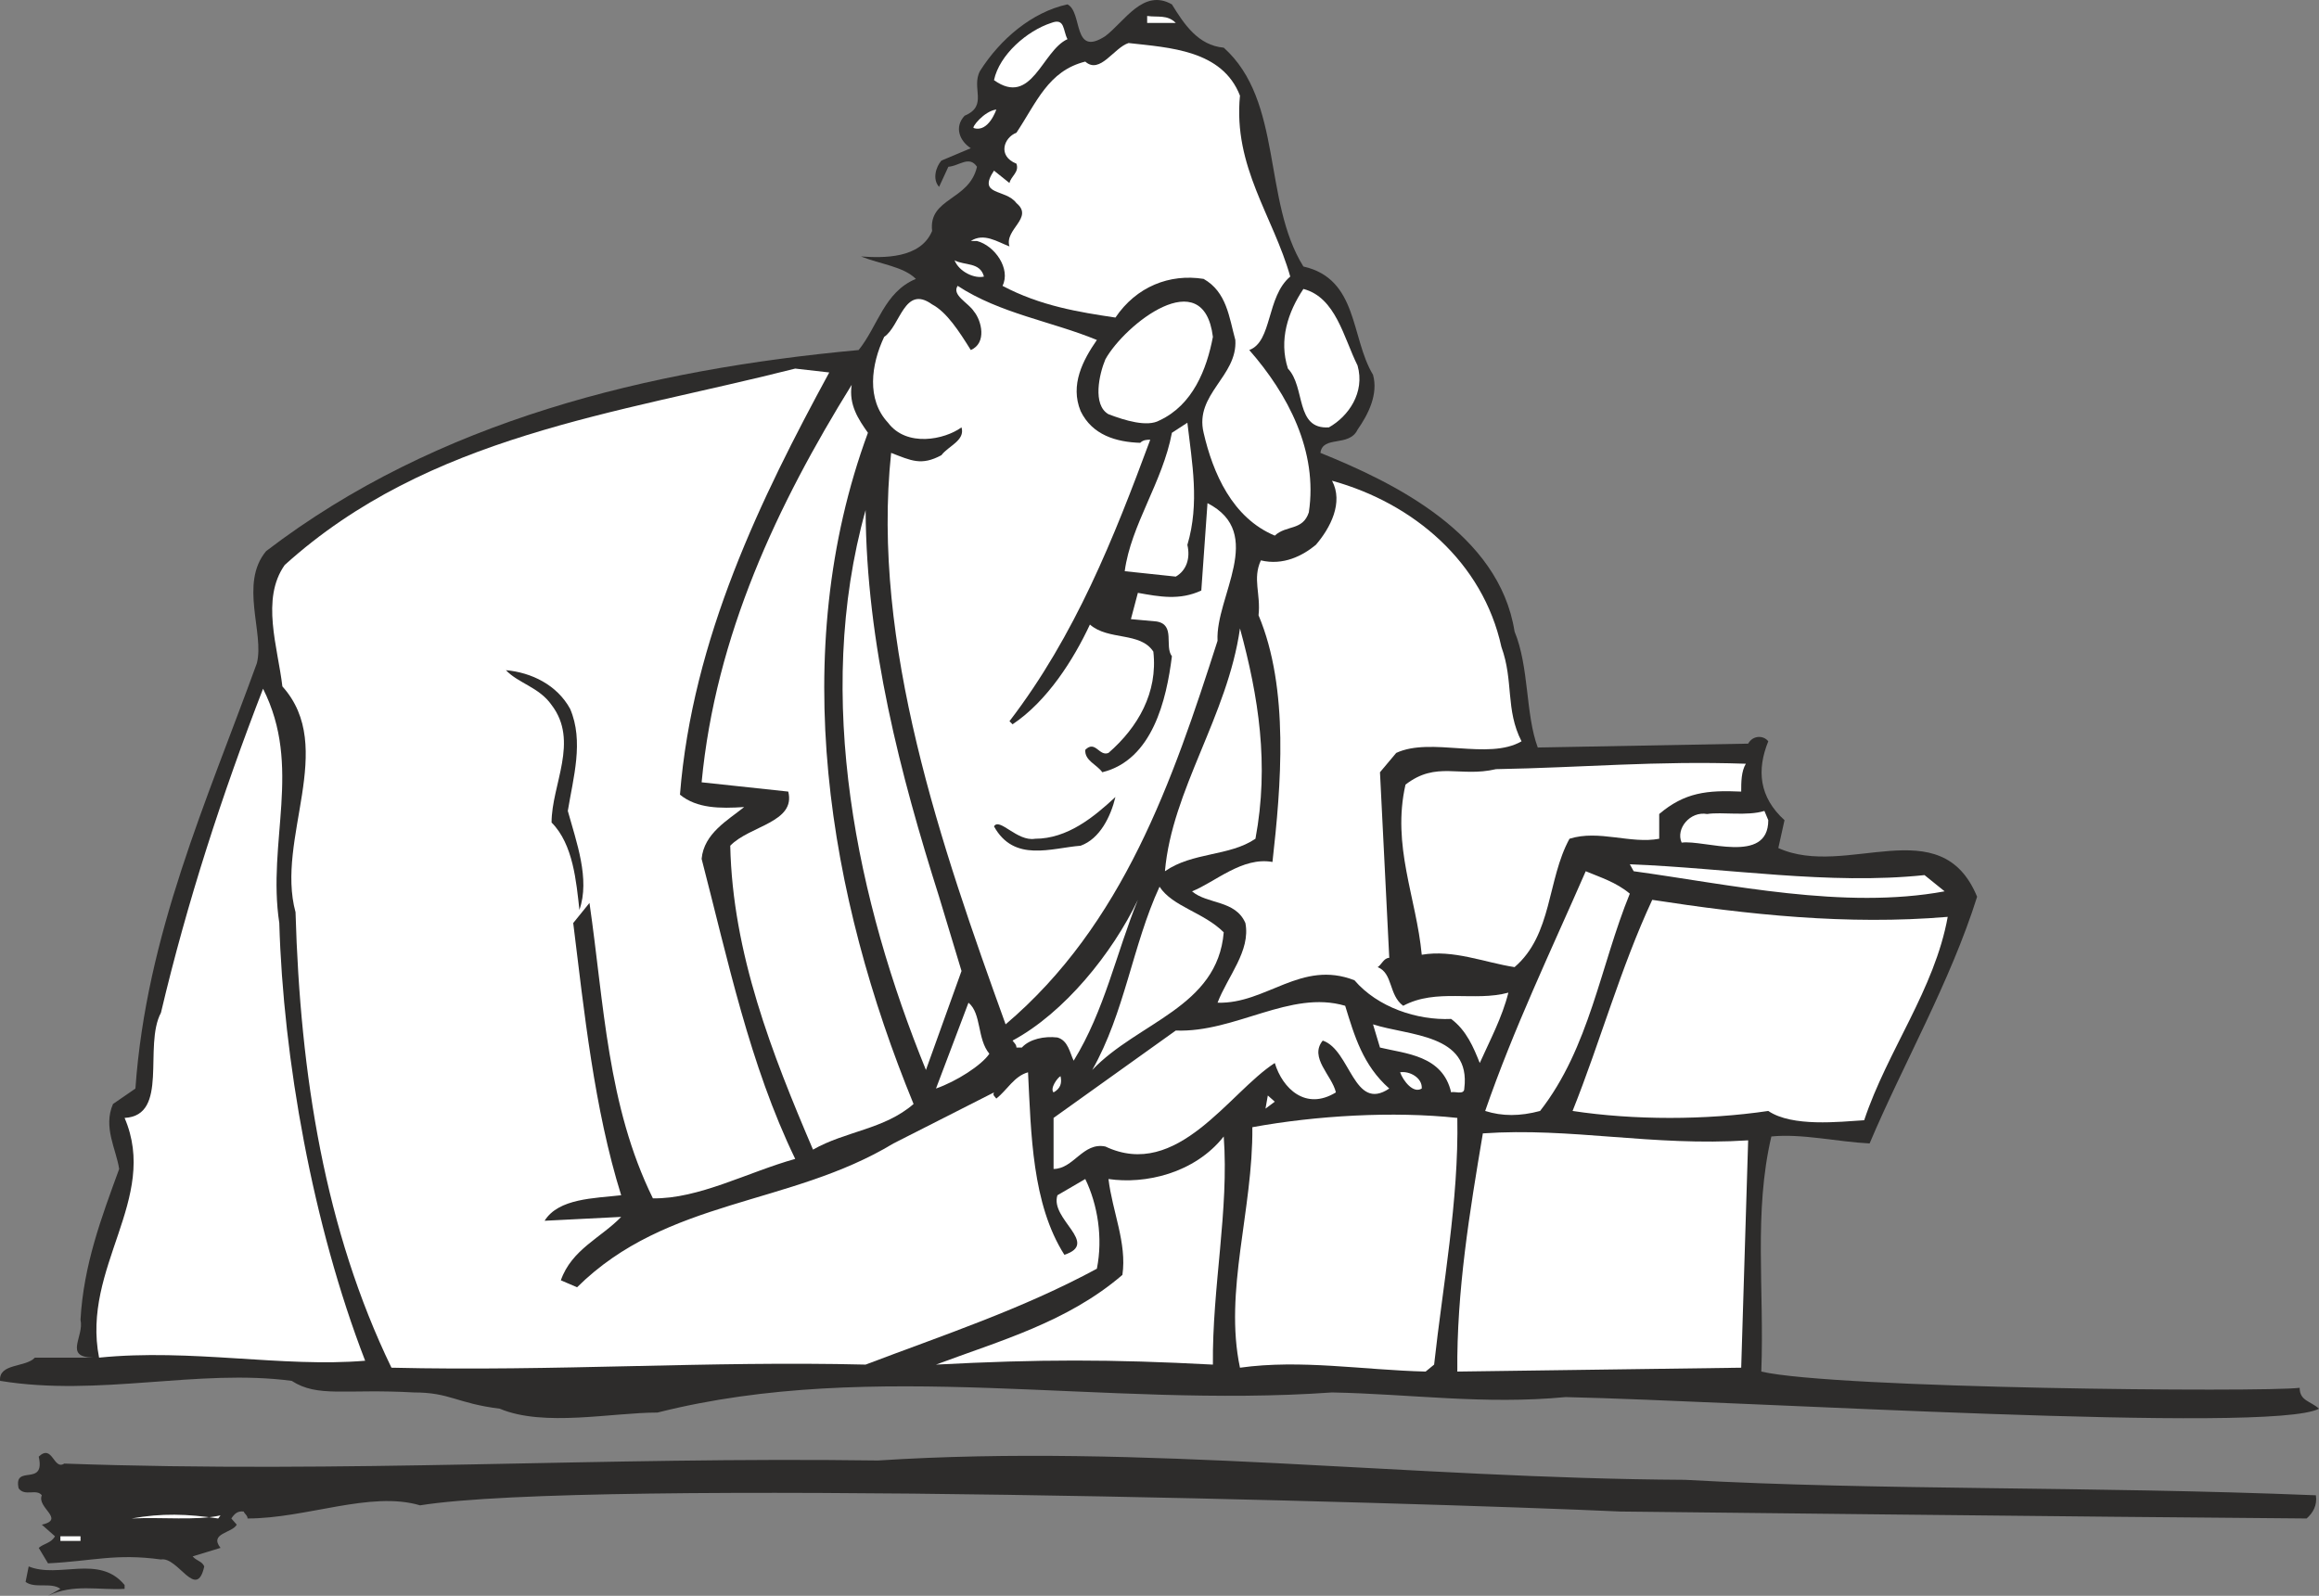
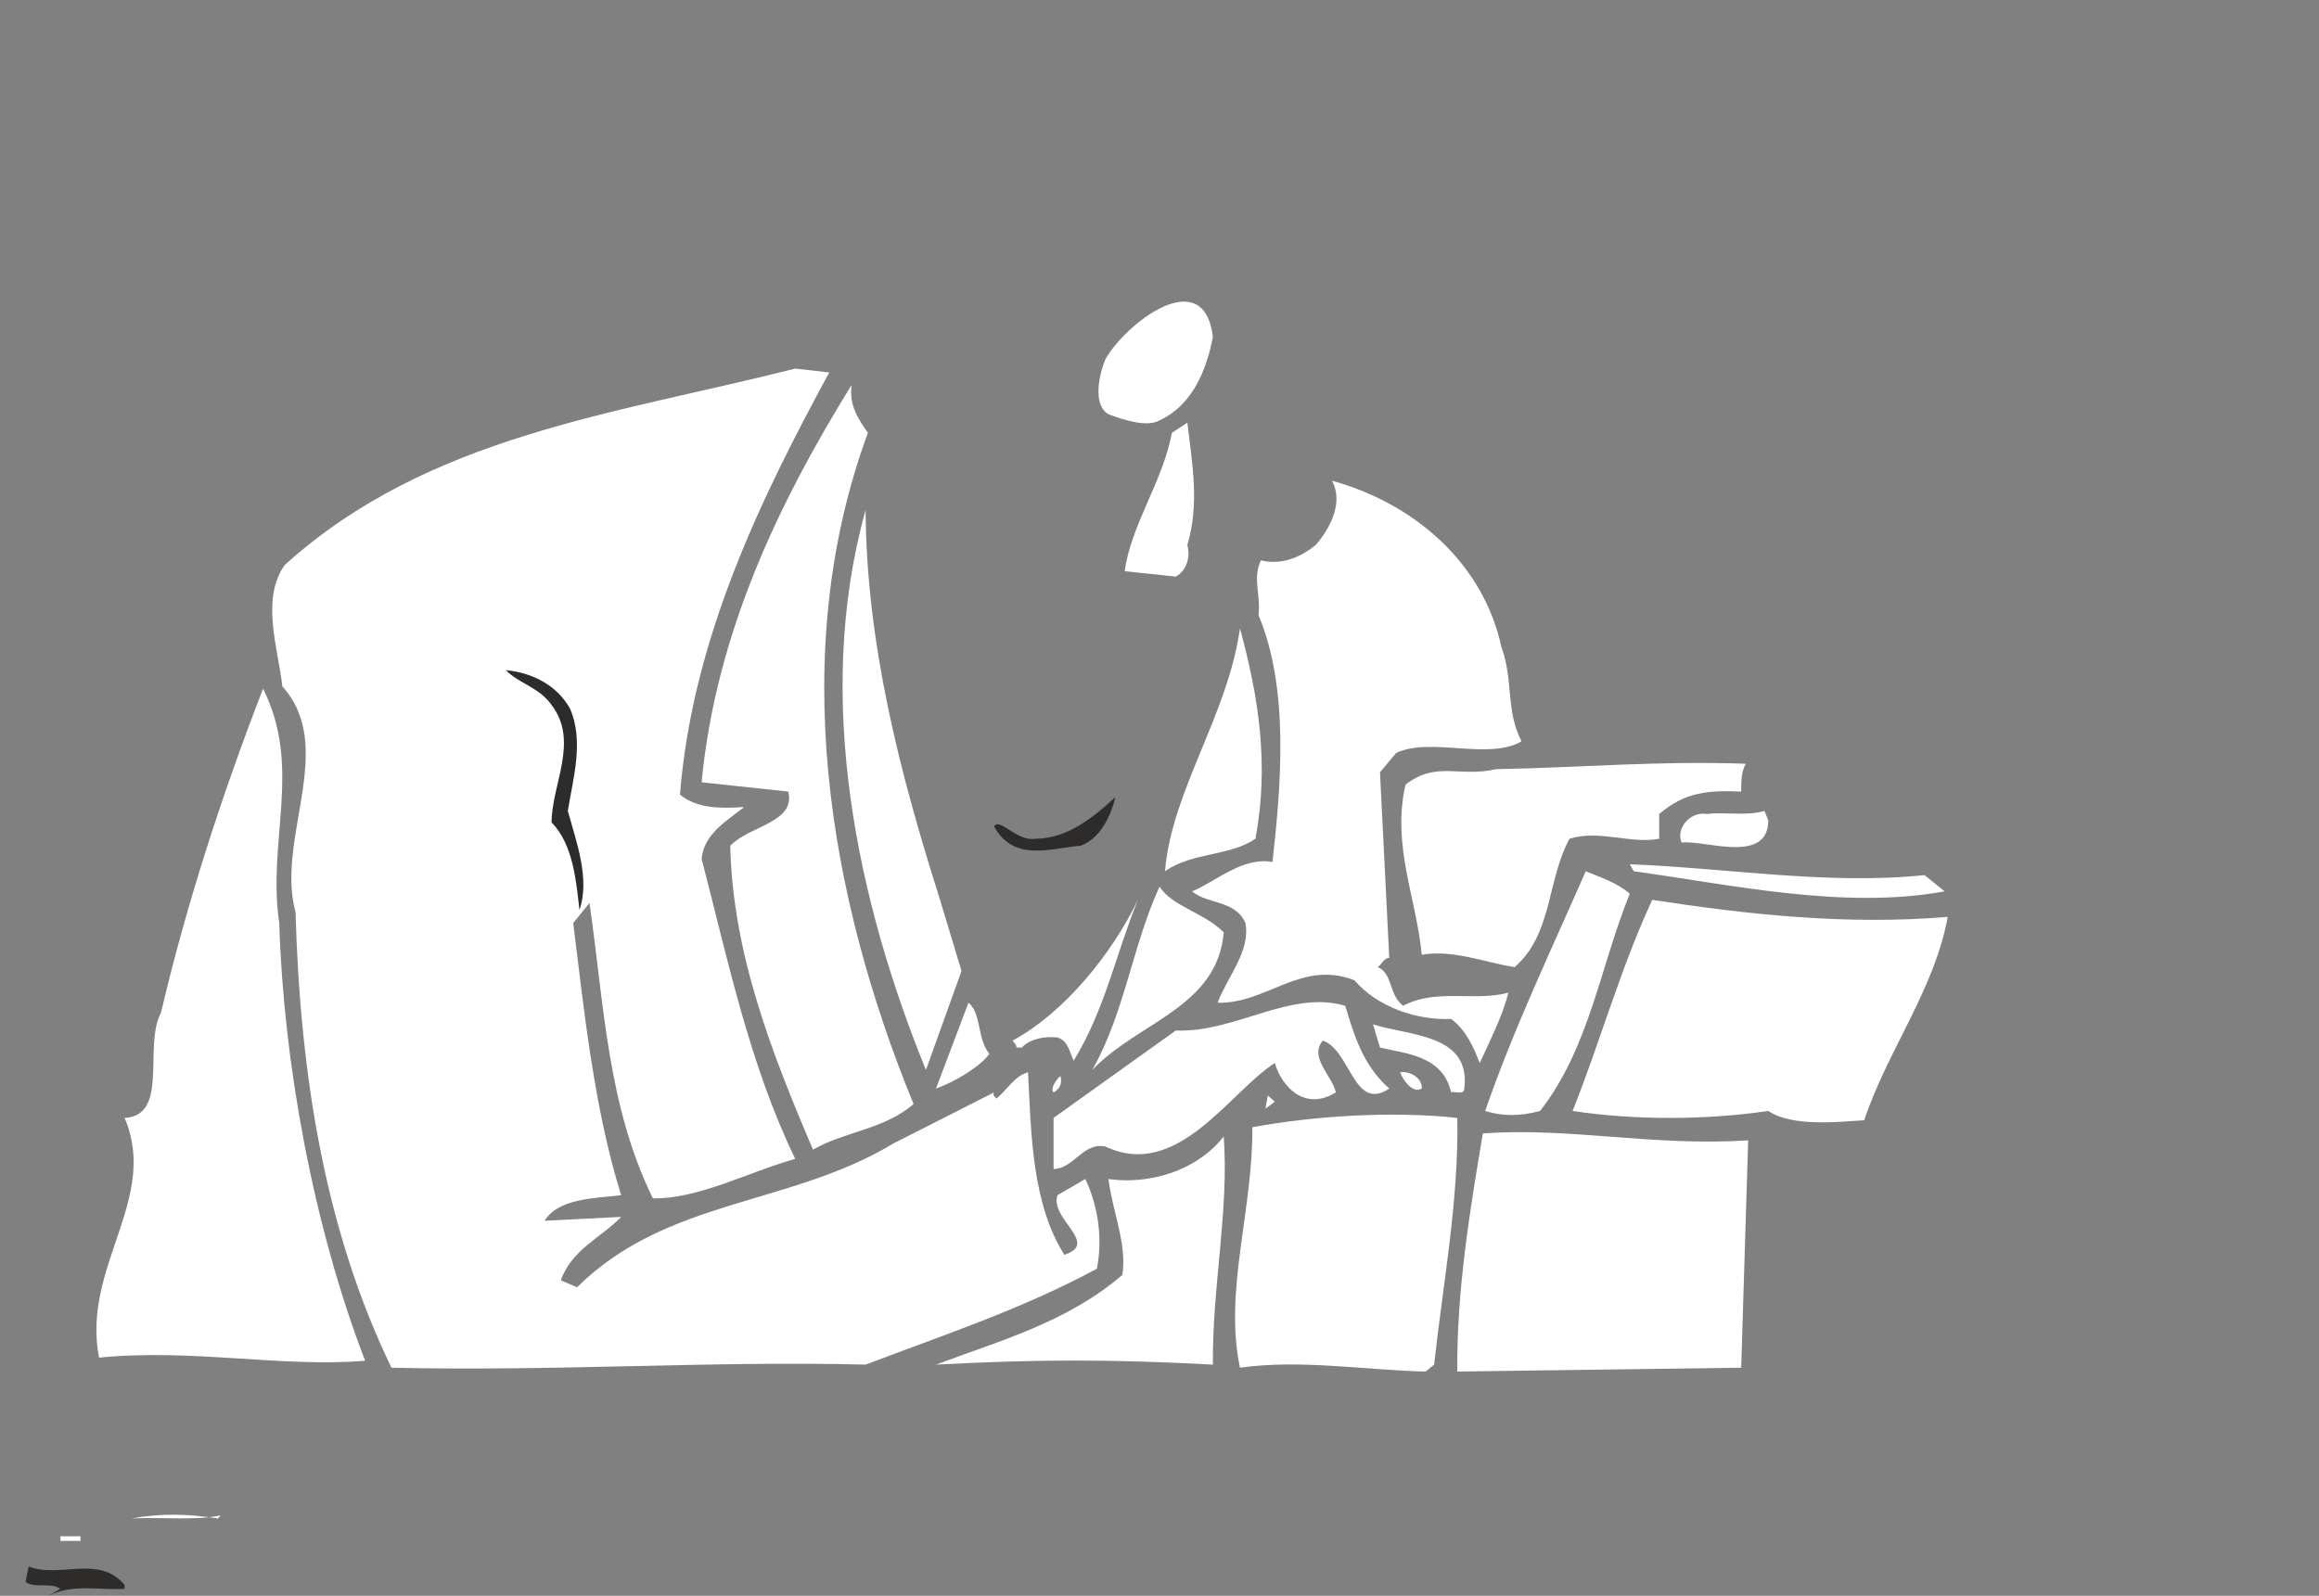
<svg xmlns="http://www.w3.org/2000/svg" height="198.11" viewBox="0 0 215.862 148.582" width="287.816">
  <rect x="0" y="0" width="215.862" height="148.582" fill="#808080" stroke="none" />
-   <path style="fill:#2d2c2b" d="M303.686 351.393c5.544 4.968 3.6 14.256 7.416 20.376 5.112 1.152 4.392 6.624 6.48 10.08.504 1.8-.432 3.672-1.44 5.112-.792 1.656-3.24.504-3.456 2.16 6.768 2.736 16.632 7.488 18.072 16.632 1.368 3.312 1.008 7.704 2.16 10.8l19.584-.36c.432-.792 1.44-.792 1.872-.216-1.08 2.664-.864 5.184 1.512 7.344l-.576 2.592c6.336 2.88 15.12-3.672 18.504 4.536-2.52 7.992-6.84 15.48-10.008 22.968-2.952-.144-6.336-.936-9.144-.648-1.656 7.056-.648 14.184-.936 21.888 6.768 1.584 46.656 1.944 50.112 1.512 0 1.224 1.008 1.224 1.8 1.944-4.392 2.376-53.856-.72-70.128-1.08-7.56.72-14.4-.288-21.744-.432-21.312 1.512-42.552-3.24-62.784 1.872-4.248 0-10.584 1.368-14.688-.36-4.032-.504-4.608-1.512-7.992-1.512-6.408-.36-8.928.504-11.376-1.08-8.712-1.152-17.928 1.512-27.144 0-.144-1.656 2.376-1.224 3.24-2.16h5.4c-2.736-.072-.792-1.944-1.152-3.528.288-5.112 1.944-9.504 3.6-14.04-.288-1.872-1.512-3.888-.576-6.048l2.088-1.44c1.008-14.328 6.624-26.712 11.304-39.6.72-2.808-1.656-7.416.864-10.44 15.912-12.168 35.64-16.92 55.152-18.72 1.8-2.232 2.376-5.4 5.328-6.624-1.152-1.152-3.312-1.368-5.112-2.088 2.088.144 5.544.216 6.624-2.376-.36-3.096 3.456-2.808 4.176-5.976-.72-1.08-1.656-.072-2.664 0l-.864 1.872c-.648-.72-.288-1.872.216-2.448l2.736-1.152c-1.008-.648-1.584-1.944-.576-3.024 2.232-.936.576-2.592 1.44-4.176 1.872-2.952 4.824-5.472 8.136-6.192 1.44.72.432 4.968 3.528 2.952 1.8-1.368 3.528-4.464 6.192-2.952 1.152 1.872 2.448 3.816 4.824 4.032z" transform="translate(-189.776 -346.955)" />
-   <path style="fill:#fff" d="M299.222 349.089h-2.664v-.648c1.008.144 1.872-.144 2.664.648zm-10.08 1.511c-2.376 1.08-3.312 6.337-6.84 3.817.504-2.376 3.096-4.608 5.328-5.328 1.296-.504 1.08.72 1.512 1.512zm16.056 5.257c-.648 6.624 3.096 11.232 4.68 16.848-2.232 1.872-1.656 6.048-3.816 6.84 3.6 4.104 6.408 9.432 5.544 15.12-.576 1.728-2.088 1.152-3.168 2.16-3.96-1.656-5.76-5.832-6.624-9.576-.864-3.6 3.168-5.256 2.952-8.64-.576-2.088-.792-4.464-2.952-5.688-3.168-.504-6.264.72-8.208 3.6-3.384-.504-6.984-1.08-10.512-2.952.792-1.584-.72-3.744-2.376-4.176h-.576c1.224-.792 2.448.072 3.6.504-.504-1.584 2.304-2.664.648-4.032-1.008-1.368-3.672-.648-2.088-3.024l1.44 1.152c.144-.648.936-1.008.648-1.8-1.8-.72-1.152-2.448 0-2.88 1.872-2.808 2.952-5.76 6.408-6.624 1.368 1.224 2.664-1.296 4.032-1.728 3.816.432 8.712.648 10.368 4.896zm-24.768 3.023c-.288 0 .936-1.583 2.088-1.727 0 0-.72 2.16-2.088 1.728zm.936 13.825c-.864.216-2.304-.432-2.736-1.512.936.504 2.376.144 2.736 1.512z" transform="translate(-189.776 -346.955)" />
-   <path style="fill:#fff" d="M291.878 378.609c-1.296 1.872-2.52 4.176-1.512 6.624 1.08 2.232 3.312 2.88 5.544 2.952.288-.288.648-.288.936-.288-3.384 9.144-6.984 18.216-13.104 26.208l.288.288c3.24-2.16 5.688-6.048 7.2-9.288 1.728 1.512 4.68.648 5.904 2.52.432 3.816-1.44 7.056-4.176 9.432-.864.36-1.224-1.224-2.16-.288-.072 1.008 1.08 1.368 1.584 2.088 4.68-1.152 5.976-6.768 6.48-10.8-.72-.936.36-2.952-1.44-3.24l-2.376-.216.648-2.448c2.016.36 3.888.72 5.904-.216l.576-8.136c5.472 2.808.72 8.712.936 12.816-4.176 13.032-8.784 26.424-19.728 35.712-5.976-16.56-12.528-35.424-10.656-53.208 1.872.72 2.808 1.224 4.68.216.648-.864 2.232-1.368 1.872-2.592-1.584 1.152-5.112 1.872-6.84-.432-2.016-2.16-1.584-5.4-.36-7.992 1.512-1.008 1.872-4.896 4.464-3.024 1.368.72 2.52 2.52 3.6 4.248 1.512-.648 1.008-2.736.288-3.6-.504-.792-2.088-1.512-1.512-2.376 3.96 2.592 8.784 3.312 12.96 5.04zm24.264 2.376c.72 2.52-.864 4.752-2.664 5.76-3.168.216-2.16-3.744-3.816-5.472-.864-2.664 0-5.256 1.44-7.416 3.024.792 3.744 4.536 5.04 7.128z" transform="translate(-189.776 -346.955)" />
  <path style="fill:#fff" d="M302.678 378.32c-.576 3.025-1.872 6.337-4.968 7.777-1.152.648-3.24 0-4.752-.576-1.512-.864-.864-3.744-.288-5.112 1.8-3.24 9.144-9.072 10.008-2.088zm-35.712 3.313c-6.336 11.664-12.744 24.768-13.896 39.312 1.584 1.296 3.744 1.296 5.976 1.152-1.512 1.224-3.744 2.448-3.96 4.824 2.448 9.432 4.464 19.152 8.712 27.936-4.392 1.224-9 3.744-13.248 3.672-4.248-8.64-4.536-18.072-5.904-27.504l-1.512 1.872c1.008 8.136 1.944 17.28 4.464 25.344-2.52.288-5.832.288-7.128 2.376l7.128-.36c-1.872 1.944-4.608 3.024-5.616 5.904l1.512.648c8.352-8.28 19.8-7.56 29.448-13.392l9.36-4.752c-.144.288.072.36.216.576 1.008-.792 1.656-2.088 2.952-2.448.288 5.688.36 12.24 3.384 16.992 3.312-1.08-1.368-3.312-.648-5.544l2.592-1.512c1.152 2.376 1.656 5.472 1.08 8.352-6.912 3.744-14.328 6.192-21.528 8.928-14.544-.36-28.944.648-44.136.288-6.192-12.816-8.496-27.216-8.928-42.408-1.872-6.84 3.888-15.336-1.224-21.024-.432-3.672-2.016-8.136.216-11.304 13.392-12.096 30.816-14.04 47.52-18.288z" transform="translate(-189.776 -346.955)" />
  <path style="fill:#fff" d="M270.566 387.249c-7.56 20.52-3.672 43.2 4.248 62.496-2.736 2.376-6.336 2.52-9.36 4.248-3.816-8.928-7.488-18.288-7.704-28.296 1.8-1.872 6.12-2.16 5.4-5.04l-8.064-.864c1.296-13.68 7.056-25.848 13.968-37.008-.288 1.872.648 3.24 1.512 4.464zm29.736 10.44c.288 1.224-.072 2.376-1.08 2.952l-4.752-.504c.576-4.32 3.528-8.28 4.392-12.888l1.44-.936c.432 3.744 1.152 7.488 0 11.376zm29.232 9.504c1.152 3.168.36 5.832 1.872 8.784-3.096 1.8-8.424-.432-11.664 1.08l-1.512 1.8.864 17.28c-.504 0-.72.648-1.08.864 1.44.576 1.008 2.592 2.376 3.6 3.096-1.656 6.624-.36 9.792-1.224-.576 2.304-1.728 4.464-2.664 6.552-.576-1.44-1.224-3.024-2.664-4.104-3.168.144-6.84-1.08-9-3.6-4.968-1.944-8.208 2.232-12.744 2.088.936-2.448 3.096-4.824 2.592-7.416-.936-2.16-3.528-1.728-4.968-2.952 2.16-.864 4.68-3.24 7.488-2.736.792-7.056 1.584-16.128-1.296-22.968.216-2.016-.576-3.384.216-5.112 2.088.504 3.888-.432 5.112-1.44 1.368-1.584 2.592-3.96 1.512-5.976 7.56 2.088 14.04 7.56 15.768 15.48z" transform="translate(-189.776 -346.955)" />
  <path style="fill:#fff" d="m277.19 430.449 2.088 6.912-3.312 9.216c-6.336-15.552-10.512-34.632-5.616-52.128.072 12.528 3.24 24.624 6.84 36zm29.448-5.4c-2.448 1.656-5.832 1.224-8.424 3.024.648-7.56 5.832-14.472 6.984-22.608 1.728 6.336 2.736 12.672 1.44 19.584z" transform="translate(-189.776 -346.955)" />
  <path style="fill:#2d2c2b" d="M242.846 412.953c1.296 3.024.288 6.408-.216 9.504.792 2.88 2.088 6.336 1.08 9.216-.288-2.592-.576-6.12-2.592-8.136 0-3.528 2.592-7.56 0-10.944-1.152-1.656-3.096-2.016-4.248-3.24 2.376.216 4.752 1.368 5.976 3.6z" transform="translate(-189.776 -346.955)" />
  <path style="fill:#fff" d="M215.774 432.897c.36 12.6 3.096 28.08 7.992 40.752-7.704.648-16.2-1.152-24.768-.288-1.656-8.424 5.616-14.76 2.376-22.32 4.176-.216 1.728-6.696 3.384-9.792 2.448-10.368 5.688-20.304 9.504-30.168 3.672 7.272.36 14.256 1.512 21.816zm136.512-14.832c-.432.72-.432 1.728-.432 2.592-3.168-.144-5.256.072-7.632 2.088v2.304c-2.664.504-5.616-.864-8.352 0-2.088 3.816-1.584 8.928-5.112 11.952-2.808-.432-5.688-1.656-8.64-1.152-.504-5.328-2.808-10.152-1.512-15.84 2.88-2.232 5.04-.648 8.424-1.44 8.064-.144 14.904-.792 23.256-.504z" transform="translate(-189.776 -346.955)" />
  <path style="fill:#2d2c2b" d="M293.606 421.16c-.432 1.8-1.44 3.889-3.24 4.537-2.736.216-6.192 1.584-8.064-1.8.504-.864 2.16 1.44 3.816 1.152 3.024 0 5.472-2.016 7.488-3.888z" transform="translate(-189.776 -346.955)" />
  <path style="fill:#fff" d="M354.374 423.32c0 4.177-5.976 1.8-8.064 2.089-.576-1.296.792-2.952 2.376-2.664 1.368-.216 3.744.216 5.328-.288zm14.544 5.113 1.872 1.512c-9.36 1.728-20.016-.648-28.944-1.872l-.36-.648c9.144.36 18.504 1.944 27.432 1.008zm-27.432 1.727c-2.736 6.697-3.744 14.329-8.352 20.233-1.872.504-3.528.504-5.112 0 2.664-7.704 6.12-14.904 9.36-22.32 1.368.576 2.808 1.008 4.104 2.088zm-37.8 3.6c-.576 6.985-7.992 8.353-12.24 12.817 3.024-5.328 3.744-11.592 6.264-17.064 1.224 1.872 4.104 2.376 5.976 4.248zm-13.968 11.953c-.36-.72-.504-1.872-1.512-2.16-1.224-.144-2.592.144-3.312.936h-.504c0-.288-.216-.432-.36-.648 4.824-2.592 9.288-8.136 11.664-13.104-2.016 4.968-3.096 10.296-5.976 14.976zm81.36-13.393c-1.224 6.769-5.616 12.457-7.776 18.937-2.304.144-6.696.648-8.928-.864-5.832.864-12.528.864-18.216 0 2.592-6.48 4.464-13.32 7.416-19.656 8.856 1.368 18.144 2.376 27.504 1.584zm-51.984 15.985c-3.312 2.232-3.6-3.6-6.192-4.464-1.296 1.584.864 3.24 1.224 4.824-2.808 1.728-4.968-.36-5.688-2.736-4.248 2.736-9.072 10.944-15.768 7.776-2.088-.432-2.952 2.088-4.824 2.088v-4.752l11.376-8.136c5.544.216 10.656-3.816 15.768-2.304.864 2.808 1.656 5.544 4.104 7.704zm-37.224-3.24c-.72 1.08-3.096 2.592-4.968 3.24l3.024-7.992c1.224 1.008.792 3.384 1.944 4.752zm44.208 3.24c0 .648-.936.216-1.224.36-.792-3.456-4.248-3.6-6.624-4.176l-.648-2.16c3.312 1.08 9.144.864 8.496 5.976zm-3.96 0c-.792.504-1.728-.72-2.016-1.512.864-.144 2.088.504 2.016 1.512zm-33.624-1.152c.144.648 0 1.152-.648 1.512-.36-.36.36-1.368.648-1.512z" transform="translate(-189.776 -346.955)" />
  <path style="fill:#fff" d="m307.574 450.177.216-1.224.648.576zm17.856.863c.144 7.705-1.368 15.697-2.16 22.969l-.792.648c-5.832-.144-11.592-1.152-17.28-.36-1.512-7.128 1.224-14.688 1.152-22.392 5.904-1.08 13.104-1.512 19.08-.864zm27.072 2.089-.648 21.168-26.424.36c-.072-7.488 1.152-14.904 2.376-22.176 8.208-.576 15.768 1.224 24.696.648zm-49.824 20.88c-9.504-.504-16.2-.504-25.776 0 5.976-2.232 12.24-3.96 17.352-8.352.432-2.952-.936-5.904-1.296-8.928 3.384.504 7.992-.504 10.728-3.96.504 6.84-1.08 14.04-1.008 21.24z" transform="translate(-189.776 -346.955)" />
-   <path style="fill:#2d2c2b" d="M195.758 483.225c26.496.936 49.968-.648 75.744-.288 24.552-1.584 49.464 1.656 75.096 1.8 18.216 1.008 37.512.576 58.752 1.44.144.936-.288 1.656-.864 2.16-19.512-.144-63.864-.648-63.864-.648-19.008-.864-96.12-3.096-111.744-.576-4.608-1.368-10.584 1.224-16.056 1.224 0-.288-.288-.432-.36-.648-.576-.072-.864.216-1.152.648l.504.576c-.432.792-2.592.792-1.512 2.16l-2.592.792c.36.432.864.432 1.08.936-.72 3.24-2.448-.936-4.032-.648-4.248-.576-6.264.144-10.512.36l-.864-1.44c.504-.432 1.152-.432 1.512-1.08l-1.224-1.08c2.232-.504-.504-1.584 0-2.736-.504-.648-1.584.144-2.16-.648-.504-2.304 2.52-.072 1.872-2.952 1.296-1.224 1.368 1.296 2.376.648z" transform="translate(-189.776 -346.955)" />
  <path style="fill:#fff" d="m210.086 488.337.216-.288c-2.232.504-5.472.144-8.28.288 2.808-.504 5.184-.432 8.064 0zm-12.816 1.656v.432h-1.872v-.432z" transform="translate(-189.776 -346.955)" />
  <path style="fill:#2d2c2b" d="M201.374 494.529v.36c-2.376.144-4.752-.504-7.128.648l1.152-.648c-.864-.648-2.376 0-3.24-.648l.288-1.44c2.808 1.152 6.552-1.152 8.928 1.728z" transform="translate(-189.776 -346.955)" />
</svg>